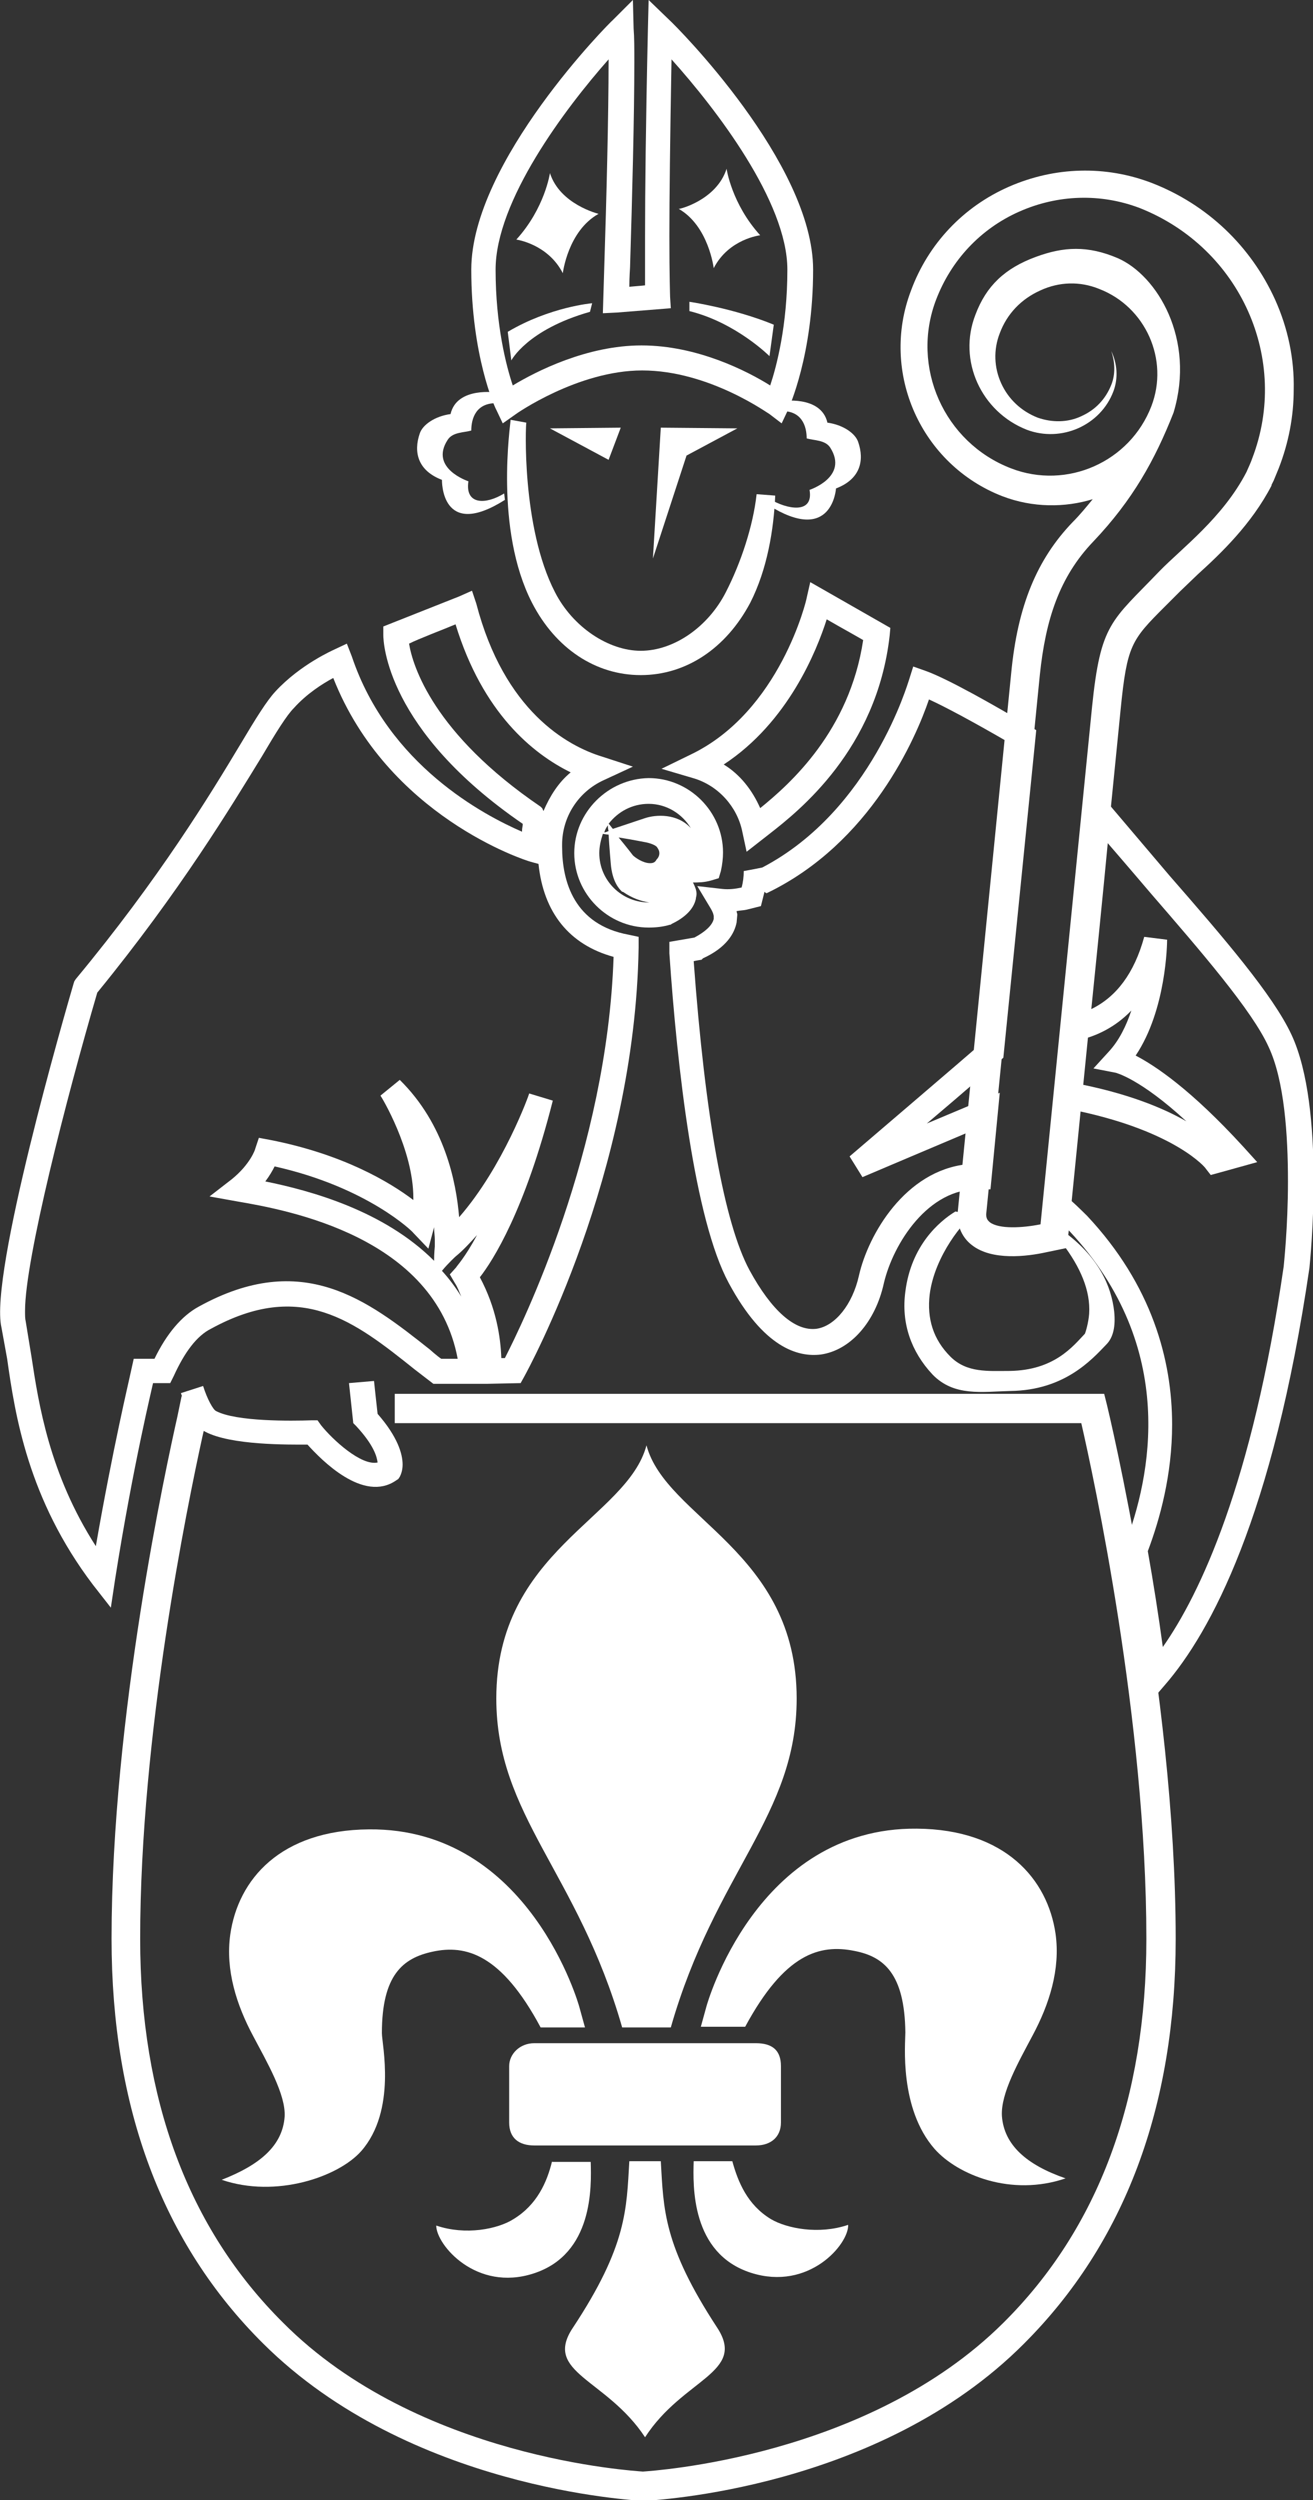
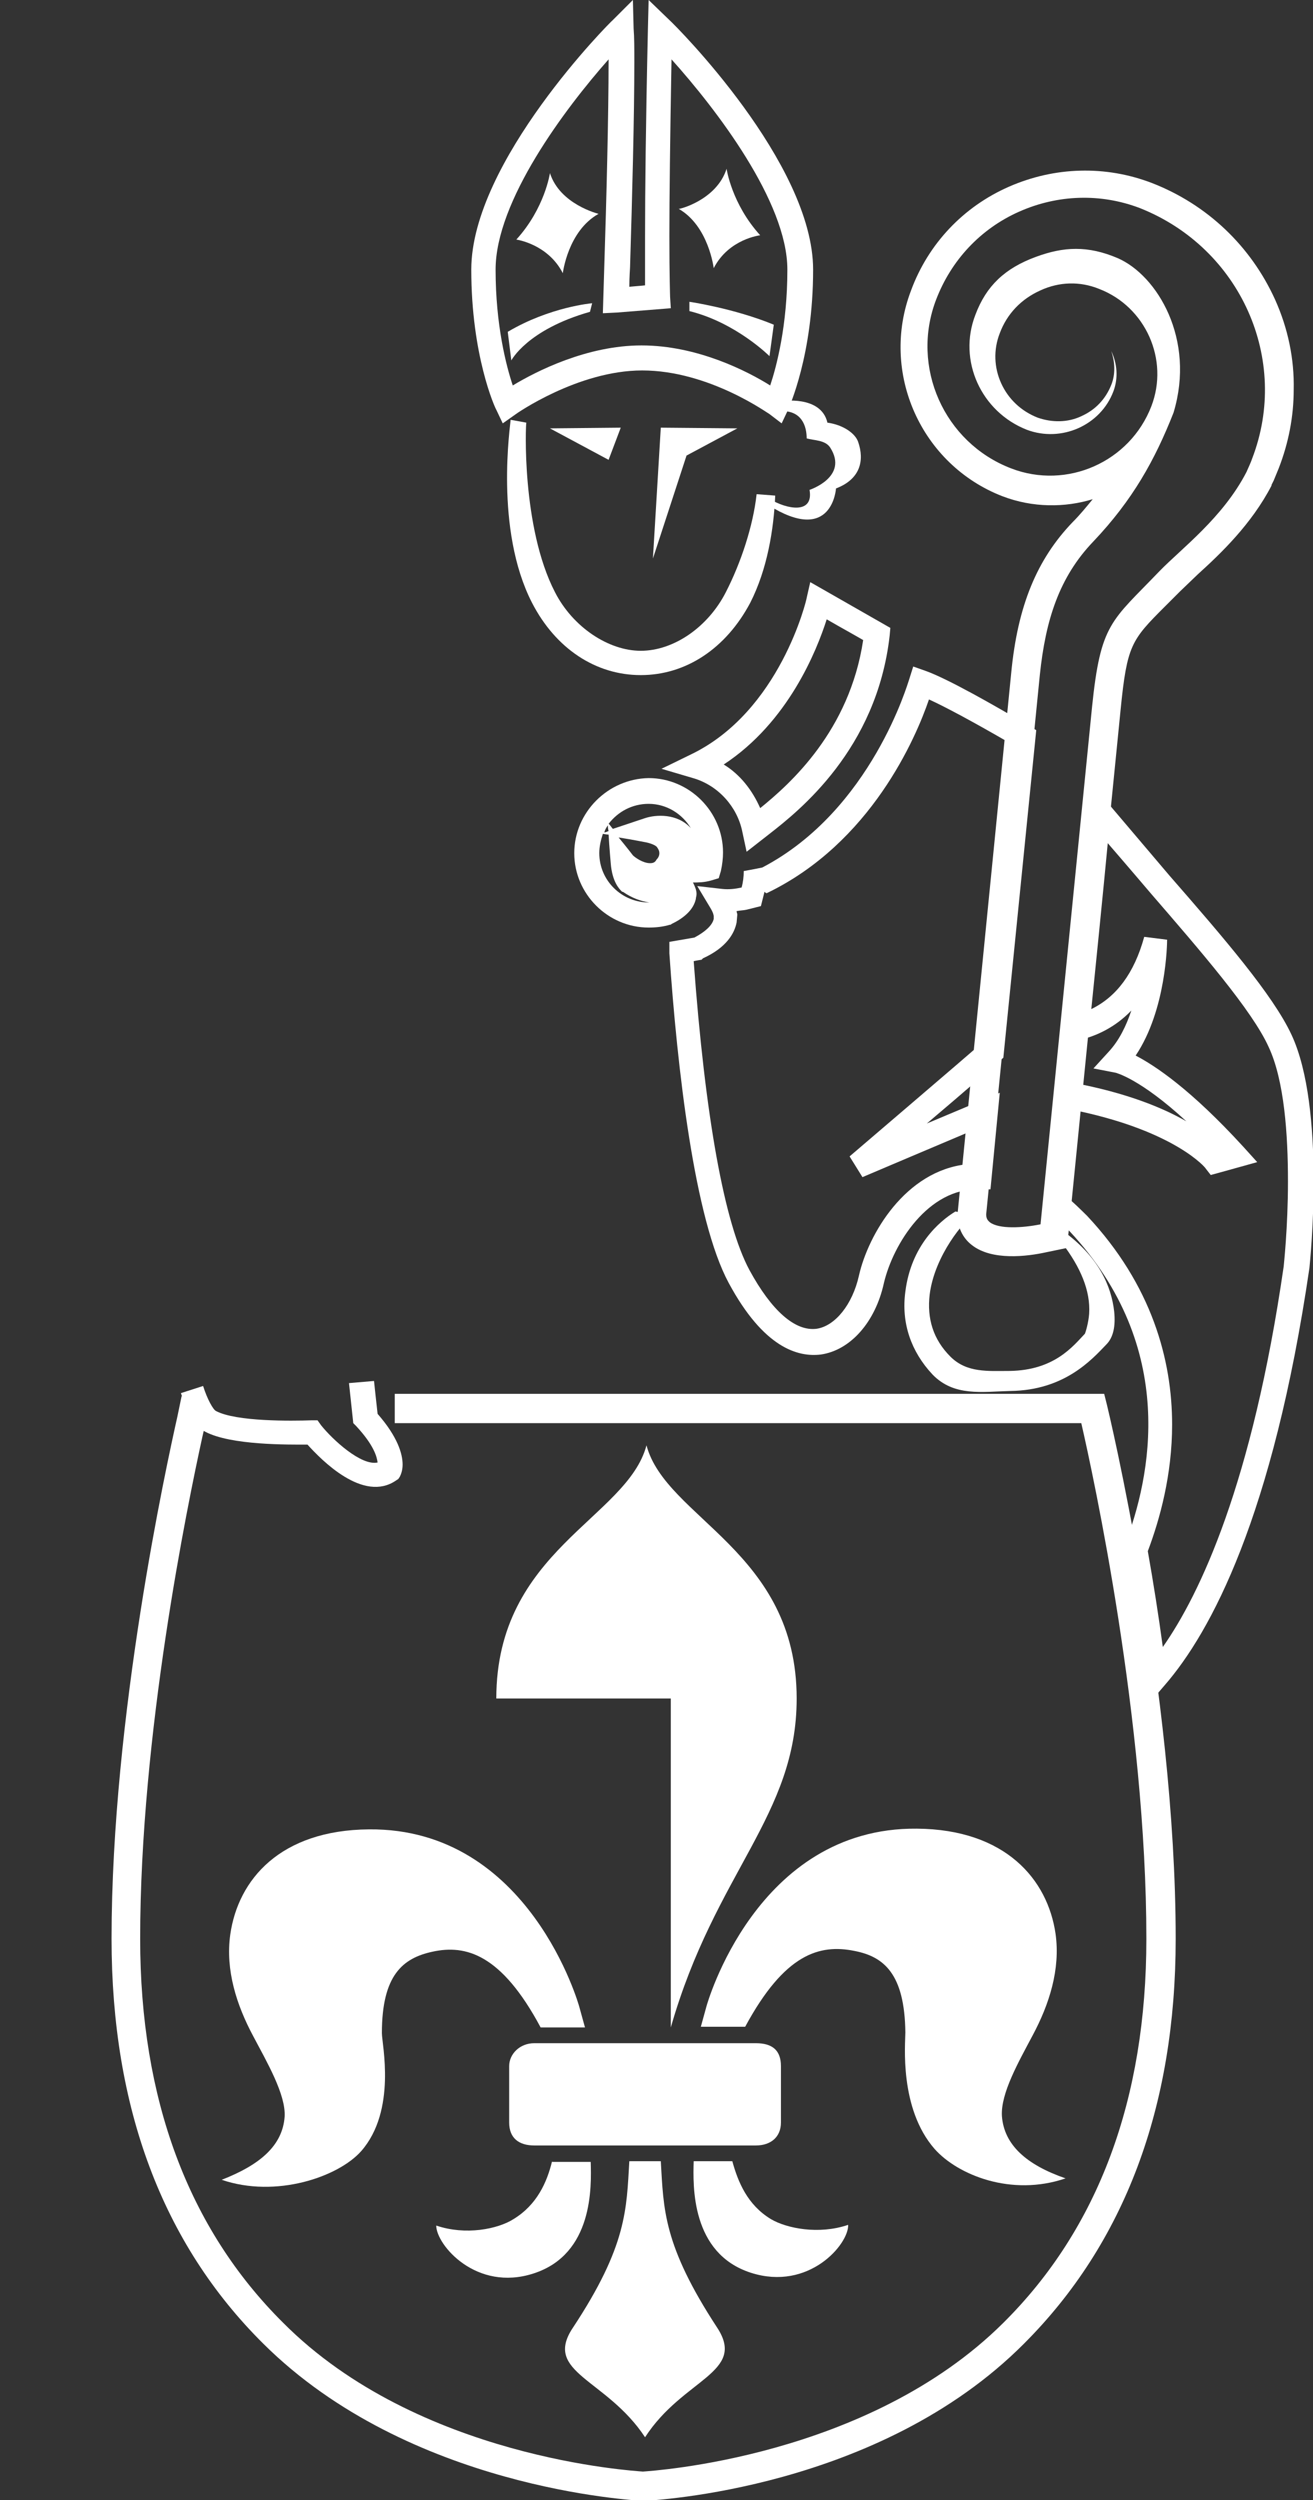
<svg xmlns="http://www.w3.org/2000/svg" version="1.1" id="Ebene_1" x="0px" y="0px" viewBox="0 0 183.6 349.6" style="enable-background:new 0 0 183.6 349.6;" xml:space="preserve">
  <rect x="0" y="0" width="183.6" height="349.6" fill="#333333" stroke="none" />
  <style type="text/css">
	.st0{fill:#FFFFFF;}
</style>
  <g>
    <g>
      <polygon class="st0" points="161.1,25.6 161.1,25.6 161.1,25.6   " />
      <path class="st0" d="M178.3,41.9c-3.4-7.5-9.5-13.3-17.2-16.3c-6.5-2.5-13.6-2.3-20,0.5c-6.4,2.8-11.3,8-13.7,14.5    c-4.4,11.5,1.4,24.4,12.8,28.8c4.2,1.6,8.7,1.6,12.6,0.4c-0.9,1.1-1.8,2.2-2.8,3.2c-5,5.2-7.7,11.7-8.6,21.1l-7.5,75.6l0,0.2    c0,1.7,0.7,3.2,2,4.2c2.8,2.2,7.7,1.6,10.4,1l2.9-0.6l7.5-75.3c0.9-9,1.5-9.7,6.2-14.4l2.1-2.1l2.5-2.4c3.2-2.9,7.5-7,10.3-12.4    l0-0.1l0.3-0.6l0.7-1.7c1.4-3.6,2.1-7.3,2.1-11C181,50.2,180.1,45.9,178.3,41.9z M175.1,64.1c-0.2,0.6-0.5,1.2-0.8,1.9    c-3.3,6.4-9.1,10.7-12.2,13.9c-6.7,7-8.2,7.2-9.4,19l-7.2,72.3c-2.5,0.5-5.8,0.7-7.1-0.3c-0.2-0.2-0.5-0.4-0.5-1.1l7.5-75.4    c0.8-7.7,2.7-13.7,7.5-18.7c5.5-5.8,8.6-11.4,11.2-18c3.1-10.3-2.3-19.2-7.8-21.6c-4.2-1.8-7.6-1.6-11.4-0.2    c-4.4,1.6-7,4.1-8.5,8.1c-2.5,6.4,0.8,13.6,7.2,16.1c4.8,1.8,10.3-0.6,12.1-5.4c0.7-1.9,0.5-3.9-0.3-5.6c0.5,1.5,0.6,3.2,0,4.7    c-0.8,2-2.2,3.5-4.2,4.4c-1.9,0.9-4.1,0.9-6.1,0.2c-2.3-0.9-4.1-2.6-5.1-4.8c-1-2.2-1.1-4.7-0.2-7c1-2.7,3-4.8,5.7-6    c2.6-1.2,5.5-1.3,8.2-0.2c6.5,2.5,9.8,9.9,7.3,16.4c-3,7.8-11.8,11.7-19.6,8.7c-9.4-3.6-14.1-14.2-10.5-23.6    c2.1-5.5,6.2-9.9,11.6-12.3c5.4-2.4,11.4-2.6,16.9-0.5C173.5,34.7,180.4,50.3,175.1,64.1z" />
    </g>
    <path class="st0" d="M48.8,193.4l0.6,5.6l0.4,0.4c2.5,2.7,2.9,4.3,3,5.1c-2.3,0.5-6.3-3.2-7.9-5.2l-0.5-0.7l-0.8,0   c-2.8,0.1-10.6,0.2-13.4-1.3c-0.4-0.2-1.2-1.6-1.8-3.5l-3.1,1c0.5,1.6,1.7,4.5,3.4,5.4c3.6,1.9,11.6,1.8,14.3,1.8   c1.9,2.1,7.8,8.2,12.4,5l0.3-0.2l0.2-0.3c0.1-0.2,0.4-0.8,0.4-1.7c0-1.5-0.7-3.9-3.5-7.1c-0.1-0.8-0.5-4.6-0.5-4.6L48.8,193.4z" />
-     <path class="st0" d="M65.5,67.3c0,0-5.5-1.8-2.9-5.8c0.7-1.1,2.3-1,3.3-1.3c0-1.6,0.6-4.1,4-3.8l-0.4-1.5c0,0-5.6-0.9-6.5,3   c-2.2,0.3-3.9,1.5-4.3,2.7c-0.9,2.6-0.3,5.2,3.1,6.5c0,0-0.2,8.5,8.8,2.8l-0.1-0.9C67.9,70.6,65,70.6,65.5,67.3z" />
    <path class="st0" d="M113.2,68.5c0,0,5.5-1.8,2.9-5.9c-0.7-1.1-2.3-1-3.3-1.3c0-1.6-0.6-4.1-4-3.8l0.4-1.4c0,0,5.6-0.9,6.5,3   c2.2,0.3,3.9,1.5,4.3,2.7c0.9,2.6,0.3,5.2-3.1,6.5c0,0-0.5,8-9.5,2.3l0.1-0.9C110.1,71.3,113.8,71.9,113.2,68.5z" />
    <path class="st0" d="M105.8,69.1c-0.5,4.5-2.2,9.6-4.3,13.7c-2.5,4.9-7.3,8.2-11.9,8.2c-4.5,0-9.5-3.3-12-8.2   c-4.7-9.1-4.1-23.6-4-23.7l-2.2-0.4c0,0.6-2.3,15.3,3,25.6c3.3,6.4,8.9,10.1,15.2,10.1c6.3,0,11.9-3.7,15.3-10.1   c2.4-4.7,3.3-10.3,3.5-15L105.8,69.1z" />
    <path class="st0" d="M80.3,119.3c0,5.7,4.7,10.4,10.4,10.4c1,0,2-0.1,3-0.4l0.1,0l0.1-0.1c1.9-0.9,3.1-2.1,3.4-3.5   c0-0.2,0.1-0.4,0.1-0.7c0-0.5-0.2-1-0.5-1.6c0.7,0,1.6,0,2.6-0.3l1-0.3l0.3-1c0.2-0.9,0.3-1.8,0.3-2.6c0-5.7-4.7-10.4-10.4-10.4   C85,108.9,80.3,113.6,80.3,119.3z M85,115.4c0,0.1,0,0.5,0.1,0.8c-0.2,0.1-0.5,0.2-0.6,0.2C84.6,116,84.8,115.7,85,115.4z    M90.7,112.4c2.5,0,4.7,1.4,5.9,3.4c-1.9-2.1-4.9-1.9-6.4-1.4c0,0-2.7,0.9-4.5,1.5c-0.2-0.2-0.5-0.7-0.6-0.7   C86.4,113.5,88.4,112.4,90.7,112.4z M83.8,119.3c0-0.9,0.2-1.8,0.5-2.7c0.1,0,0.5,0.1,0.8,0.1c0.1,1.7,0.3,4,0.3,4   c0.2,2.6,1.2,3.6,1.5,3.9l0.1,0.1l0.1,0c1.3,0.9,2.5,1.3,3.7,1.5c0,0,0,0,0,0C86.9,126.2,83.8,123.1,83.8,119.3z M90.9,120.7   c-1,0-2.1-0.8-2.4-1.1c0,0-1-1.3-2-2.5c1.9,0.3,3.9,0.7,3.9,0.7c0.9,0.2,1.4,0.5,1.5,0.7c0.2,0.3,0.3,0.5,0.3,0.8   c0,0.4-0.2,0.7-0.4,0.9C91.6,120.6,91.3,120.7,90.9,120.7z" />
    <path class="st0" d="M112.8,83.6c0,0.2-3.7,15.9-16.2,21.9l-4.1,2l4.4,1.3c3.5,1,6.2,4,6.9,7.5l0.6,2.8l3.2-2.5   c4.1-3.2,15-11.8,16.8-27.7l0.1-1.1l-11.2-6.4L112.8,83.6z M115.6,86.6c1.9,1.1,3.9,2.2,5.1,2.9c-1.9,12.7-10.2,20.1-14.4,23.5   c-1.1-2.5-2.8-4.7-5.1-6.1C110.2,101,114.2,91,115.6,86.6z" />
    <path class="st0" d="M127.1,95.1c-0.1,0.2-5.2,18.2-20.5,26.2c-0.9,0.2-2.6,0.5-2.6,0.5c0,0.8-0.1,1.6-0.3,2.3l0,0   c-0.9,0.2-1.8,0.3-2.7,0.2l-3.5-0.4l1.8,3c0.5,0.8,0.5,1.2,0.5,1.2l0,0.4c-0.2,0.9-1.2,1.8-2.7,2.6l-3.5,0.6l0,1.6   c1.1,16.1,3.5,37.2,8.3,46.1c4.9,9.1,9.7,10.4,12.9,10c4.1-0.6,7.6-4.5,8.8-10c1.3-5.5,6.2-13.3,13.3-13.1l1.6,0l1.3-13.5   c0,0-6.6,2.8-10.2,4.3c5.1-4.3,10.7-9.2,10.7-9.2l4.6-45.8l-1-0.6c-4.9-2.9-11.4-6.6-14.5-7.7l-1.7-0.6L127.1,95.1z M107.2,124.9   c14.6-7,20.9-21.8,22.7-27.1c2.4,1.1,6.3,3.2,11.3,6.1c-0.2,2.1-4.1,40.9-4.2,42.2c-1,0.9-18.2,15.6-18.2,15.6l1.8,2.9   c0,0,11.3-4.8,15.1-6.4c-0.2,2-0.3,3.4-0.5,4.6c-8.6,0.9-13.8,9.8-15.1,15.6c-0.9,4-3.3,7-5.9,7.4c-3,0.4-6.3-2.5-9.4-8.2   c-3.5-6.5-6.2-21.4-7.8-43.2c0.4-0.1,1.1-0.2,1.1-0.2l0.1-0.1l0.1-0.1c3.3-1.5,4.4-3.5,4.7-5l0.1-1.1c0-0.2-0.1-0.3-0.1-0.5   c0.5-0.1,1-0.1,1.4-0.2l2-0.5l0.5-2C107.1,124.9,107.2,124.9,107.2,124.9z" />
-     <path class="st0" d="M64.2,83.4l-10.6,4.2c0,0,0,1.2,0,1.2c0,1,0.4,13.3,19.5,26.4c0,0.3-0.1,0.6-0.1,0.9c0,0,0,0.1,0,0.2   c-5.3-2.3-18.7-9.3-23.8-24.5L48.5,90l-1.7,0.8c-0.2,0.1-4.8,2.1-8.3,5.9c-1.2,1.3-2.7,3.7-4.9,7.4c-4.2,7-11.3,18.7-23,32.8   l-0.2,0.3l-0.1,0.3c-1.2,4.1-11.8,40.7-10.1,48.1L1,190c1.1,7.8,2.9,19.6,12,31.6l2.5,3.2l0.6-4c2.5-15.9,5.3-27.3,5.3-27.4   c0.6,0,2.4,0,2.4,0l0.5-1c1.5-3.3,3.2-5.6,5.2-6.6c12.6-6.9,20-1.1,28.5,5.7l2.6,2h0.6c0,0,5.3,0,5.4,0v0c0,0,0.5,0,1,0   c0.2,0,0.5,0,0.5,0v0c0.1,0,4.7-0.1,4.7-0.1l0.5-0.9c0.6-1.1,15.5-28.3,16-60l0-1.5l-1.4-0.3c-7.6-1.4-9.3-7.4-9.3-12.3   c0-0.1,0-0.2,0-0.3c0-3.9,2.3-7.4,5.8-9l4.1-1.9l-4.3-1.4c-4.9-1.5-13.7-6.4-17.6-21.4L66,82.6L64.2,83.4z M36.6,105.8   c2-3.4,3.5-5.8,4.5-6.8c1.8-2,4-3.4,5.5-4.2c7.6,19.3,26.8,25.5,27.6,25.7c0,0,0.7,0.2,1.1,0.3c0.7,6.8,4.3,11.3,10.5,13   C84.9,161,73,185.2,70.6,189.9c-0.2,0-0.3,0-0.5,0c-0.1-2.9-0.7-7-3-11.3c1.8-2.3,6.3-9.3,10.2-24.7l-3.3-1   c0,0.1-3.6,10.2-9.8,17.3c-0.4-4.9-2-13-8.3-19.2l-2.7,2.2c0.1,0.1,4.6,7.5,4.6,14.3c0,0.1,0,0.2,0,0.3c-3.3-2.5-9.8-6.4-20-8.4   l-1.6-0.3l-0.5,1.5c0,0.1-0.7,2.2-3.3,4.3l-3.1,2.4l3.9,0.7c7,1.2,27.6,4.9,30.8,22c-1.1,0-1.8,0-2.3,0c-0.6-0.4-1.6-1.3-1.6-1.3   c-8.7-6.9-17.8-14-32.3-6c-2.4,1.3-4.5,3.8-6.2,7.3c-0.8,0-2.9,0-2.9,0l-0.6,2.7c0,0.1-2.3,9.7-4.7,23.5c-6.5-10.1-8-19.9-9-26.5   l-0.8-4.9c-0.1-0.4-0.1-0.9-0.1-1.5c0-7.2,5.8-29.8,10.1-44.5C25.2,124.6,32.3,112.8,36.6,105.8z M63.7,87.3   c3.8,12.4,10.8,18.1,16.1,20.7c-1.7,1.4-2.9,3.3-3.8,5.4c-0.1-0.1-0.1-0.3-0.2-0.4l-0.1-0.1l-0.1-0.1c-15-10.2-17.9-19.7-18.4-22.8   C58.6,89.3,61.8,88.1,63.7,87.3z M38.4,163.1c13,2.9,19.4,9.2,19.4,9.3l2.1,2.2l0.8-3c0,0,0,0,0,0c0,0.6,0.1,1.2,0.1,1.7   c0,0.6,0,1,0,1c0,0-0.1,1-0.1,2c-7-7-17.2-9.8-23.6-11.1C37.7,164.4,38.1,163.7,38.4,163.1z M63.7,175.7c1.1-0.9,2.1-2,3-3   c-1.7,3.2-2.9,4.4-2.9,4.5l-0.9,1l0.7,1.2c0.4,0.6,0.6,1.2,0.9,1.9c-0.8-1.3-1.7-2.5-2.7-3.6C62.7,176.6,63.7,175.7,63.7,175.7z" />
    <path class="st0" d="M28.9,198.3l-3.5-3.1l-0.6,2.9c-1.5,6.7-9.2,41.8-9.2,73c0,23.6,7.1,42.6,21.2,56.6   c20.4,20.3,51.8,21.9,53.1,22H90h0.1c1.3-0.1,32.8-1.6,53.1-22c14-14,21.2-33,21.2-56.6c0-34.8-9.5-74.2-9.6-74.6l-0.4-1.6H55.2   v4.1c0,0,92.9,0,96,0c1.7,7.4,9.1,41.6,9.1,72.1c0,22.4-6.7,40.5-20,53.7c-19,18.9-49.2,20.7-50.4,20.8   c-1.1-0.1-31.4-1.8-50.3-20.8c-13.3-13.2-20-31.3-20-53.7c0-28.6,6.6-60.6,8.7-70.2L28.9,198.3z" />
    <path class="st0" d="M151.8,113.4l-3.2,32.6l2.4-0.6c2.2-0.5,4.9-1.7,7.2-4.1c-0.7,2.1-1.7,4.2-3.2,5.8l-2.1,2.3l3.1,0.6   c0,0,3.4,0.8,9.9,6.8c-3.3-1.9-8.4-4-15.9-5.4l-1.9-0.4l-1.8,18l3.3,3.2c15.2,16.3,11.3,34.4,7.7,43.8l-0.2,0.4l0.1,0.5   c1.1,6,2,12,2.7,17.8l0.5,3.8l2.5-2.9c6.4-7.4,15.1-23.5,20.2-58.3c0.1-1,2.3-22.3-2.5-32.6l0,0c-2.6-5.6-9.6-13.7-17.1-22.3   l-11.2-13.2L151.8,113.4z M154.9,117.9c2.6,3,6,7,6,7c7,8.1,14.2,16.4,16.5,21.5l0,0c2.2,4.7,2.7,12.3,2.7,18.8   c0,6.5-0.6,11.8-0.6,11.9c-4.4,30.4-11.7,45.8-16.9,53.2c-0.6-4.4-1.3-8.9-2.1-13.4c1.7-4.5,3.4-10.7,3.4-17.7   c0-9-2.8-19.5-11.9-29.2c0,0-1.3-1.3-2.2-2.1c0.1-1.3,1-9.7,1.2-12.5c13.4,2.9,17.6,7.9,17.6,8l0.7,0.9l1.1-0.3l5.4-1.5l-1.9-2.1   c-7.4-8.1-12.4-11.4-15.1-12.8c4.3-6.4,4.4-15.7,4.4-16.2L160,131c-1.4,5.1-3.9,8.4-7.4,10.1C153,137.2,154.4,123.3,154.9,117.9z" />
    <path class="st0" d="M126.6,180.6c-0.6,4.4,0.8,8.4,3.8,11.6c3,3.1,6.9,2.4,10.9,2.3c7.5-0.1,11.3-4.3,13.4-6.5   c1-1,1.3-2.6,1.1-4.6c-0.4-3.6-2.2-7.7-7.2-11.3l-0.1,1.7c2.6,3.4,4,6.7,3.8,9.9c-0.1,1.3-0.5,2.6-0.6,2.8   c-1.7,1.8-4.3,5.1-10.5,5.2c-3,0-6,0.3-8.3-2c-2.4-2.4-3.3-5.3-2.9-8.7c0.7-5.5,4.9-10.4,6.1-11.1l-2.5-0.5   C131.3,170.8,127.4,174.2,126.6,180.6z" />
    <polygon class="st0" points="86.8,59.8 85.1,64.3 76.9,59.9  " />
    <polygon class="st0" points="103.1,59.9 92.5,59.8 92.5,59.8 92.4,59.8 91.3,78.1 96,63.7  " />
    <g>
      <path class="st0" d="M75.6,283.5h6.2l-0.8-2.9c0,0-6.9-25-29.4-24.8c-12.4,0.1-18.3,7-19.4,14.7c-0.7,5,0.9,9.9,3.2,14.2    c1.9,3.6,4.6,8.2,4.4,11.3c-0.3,4-3.4,6.7-8.8,8.8c7.6,2.6,16.3-0.4,19.5-4c5-5.7,2.9-15,2.9-16.5c0-8.1,2.9-10.5,7.1-11.4    C65.1,271.9,70.1,273.2,75.6,283.5z" />
-       <path class="st0" d="M93.8,283.5c6.2-21.7,17.6-29.6,17.6-46c0-20.6-18.3-25.2-21-35.4c-2.7,10.2-21,14.7-21,35.4    c0,16.4,11.4,24.3,17.6,46H93.8z" />
+       <path class="st0" d="M93.8,283.5c6.2-21.7,17.6-29.6,17.6-46c0-20.6-18.3-25.2-21-35.4c-2.7,10.2-21,14.7-21,35.4    H93.8z" />
      <path class="st0" d="M140.1,295.9c-0.2-3.2,2.4-7.7,4.3-11.3c2.3-4.3,3.9-9.2,3.2-14.2c-1.1-7.6-7-14.6-19.4-14.7    c-22.5-0.2-29.4,24.8-29.4,24.8l-0.8,2.9h6.2c5.5-10.2,10.4-11.6,15.3-10.6c4.1,0.8,7,3.2,7.1,11.4c0,1.5-0.9,10.6,4.1,16.3    c3.2,3.6,10.7,6.7,18.3,4.1C143.5,302.7,140.4,299.9,140.1,295.9z" />
      <path class="st0" d="M77.2,302.2c-0.7,2.9-2.1,6.1-5.4,8.1c-2.2,1.4-6.7,2.3-10.8,0.9c0,2.7,5.6,9.3,13.6,6.7    c8.4-2.7,8.1-12.2,8-15.6H77.2z" />
      <g>
        <path class="st0" d="M90.2,340.8C90.2,340.8,90.2,340.8,90.2,340.8C90.2,340.8,90.2,340.8,90.2,340.8L90.2,340.8z" />
        <path class="st0" d="M92.4,302.2H88c-0.4,6.7-0.3,11.8-7.9,23.3c-4.2,6.3,4.7,7.1,10.1,15.3c5.3-8.2,14.2-9,10.1-15.3     C92.7,313.9,92.8,308.9,92.4,302.2z" />
      </g>
      <path class="st0" d="M107.8,310.3c-3.3-2-4.6-5.2-5.4-8.1h-5.4c-0.1,3.4-0.4,12.9,8,15.6c8.1,2.6,13.7-4,13.6-6.7    C114.5,312.5,110,311.6,107.8,310.3z" />
      <path class="st0" d="M109.2,296.8c0,2-1.4,3.2-3.5,3.2h-31c-2.1,0-3.5-1-3.5-3.2v-7.9c0-1.7,1.5-3.2,3.5-3.2h31    c2.3,0,3.5,1,3.5,3.2V296.8z" />
    </g>
    <g>
      <path class="st0" d="M90.6,4c-0.3,13.3-0.4,22.9-0.4,29c0,3.3,0,5.5,0,6.9C89.3,40,89,40,88,40.1c0-1.3,0.1-2.7,0.1-2.7    c0.3-9.7,0.6-21.2,0.6-28.7c0-1.9,0-3.5-0.1-4.7l-0.1-4l-2.8,2.8C85.4,3,65.9,22.6,65.9,37.7c0,12,3.3,19.3,3.5,19.6l0.9,1.9    l1.7-1.2c0.1-0.1,8.8-6.2,17.8-6.2c9.4,0,17.7,6.1,17.8,6.1l1.7,1.3l0.9-1.9c0.1-0.3,3.5-7.6,3.5-19.6c0-14.9-19.2-34.1-20.1-34.9    L90.7,0L90.6,4z M86.3,43.7l7.5-0.6l-0.1-1.6c0-0.1-0.1-2.8-0.1-8.5c0-5.4,0.1-13.6,0.3-24.7c6.2,6.9,16.2,19.9,16.2,29.4    c0,7.8-1.5,13.5-2.4,16.2c-3.2-2-10.2-5.6-18-5.6c-7.6,0-14.7,3.6-18,5.6c-0.9-2.7-2.4-8.4-2.4-16.2c0-9.6,9.7-22.5,15.8-29.4    c0,0.1,0,0.2,0,0.3c0,7.5-0.3,19.4-0.6,28.6l-0.2,6.6L86.3,43.7z" />
      <path class="st0" d="M78.7,38.2c-2.1-4.1-6.5-4.7-6.5-4.7c4-4.4,4.7-9.3,4.7-9.3c1.4,4.4,6.8,5.7,6.8,5.7    C79.4,32.3,78.7,38.2,78.7,38.2z" />
      <path class="st0" d="M101.6,23.6c0,0,0.7,4.9,4.7,9.3c0,0-4.4,0.5-6.5,4.6c0,0-0.7-5.9-4.9-8.3C94.9,29.3,100.2,28,101.6,23.6z" />
      <path class="st0" d="M82.5,43.6c-8.8,2.5-11,6.8-11,6.8l-0.5-4c5.9-3.5,11.8-4,11.8-4L82.5,43.6z" />
      <path class="st0" d="M107.6,49.8c0,0-4.7-4.7-11.2-6.3v-1.3c0,0,6.2,0.9,11.8,3.2L107.6,49.8z" />
    </g>
  </g>
</svg>